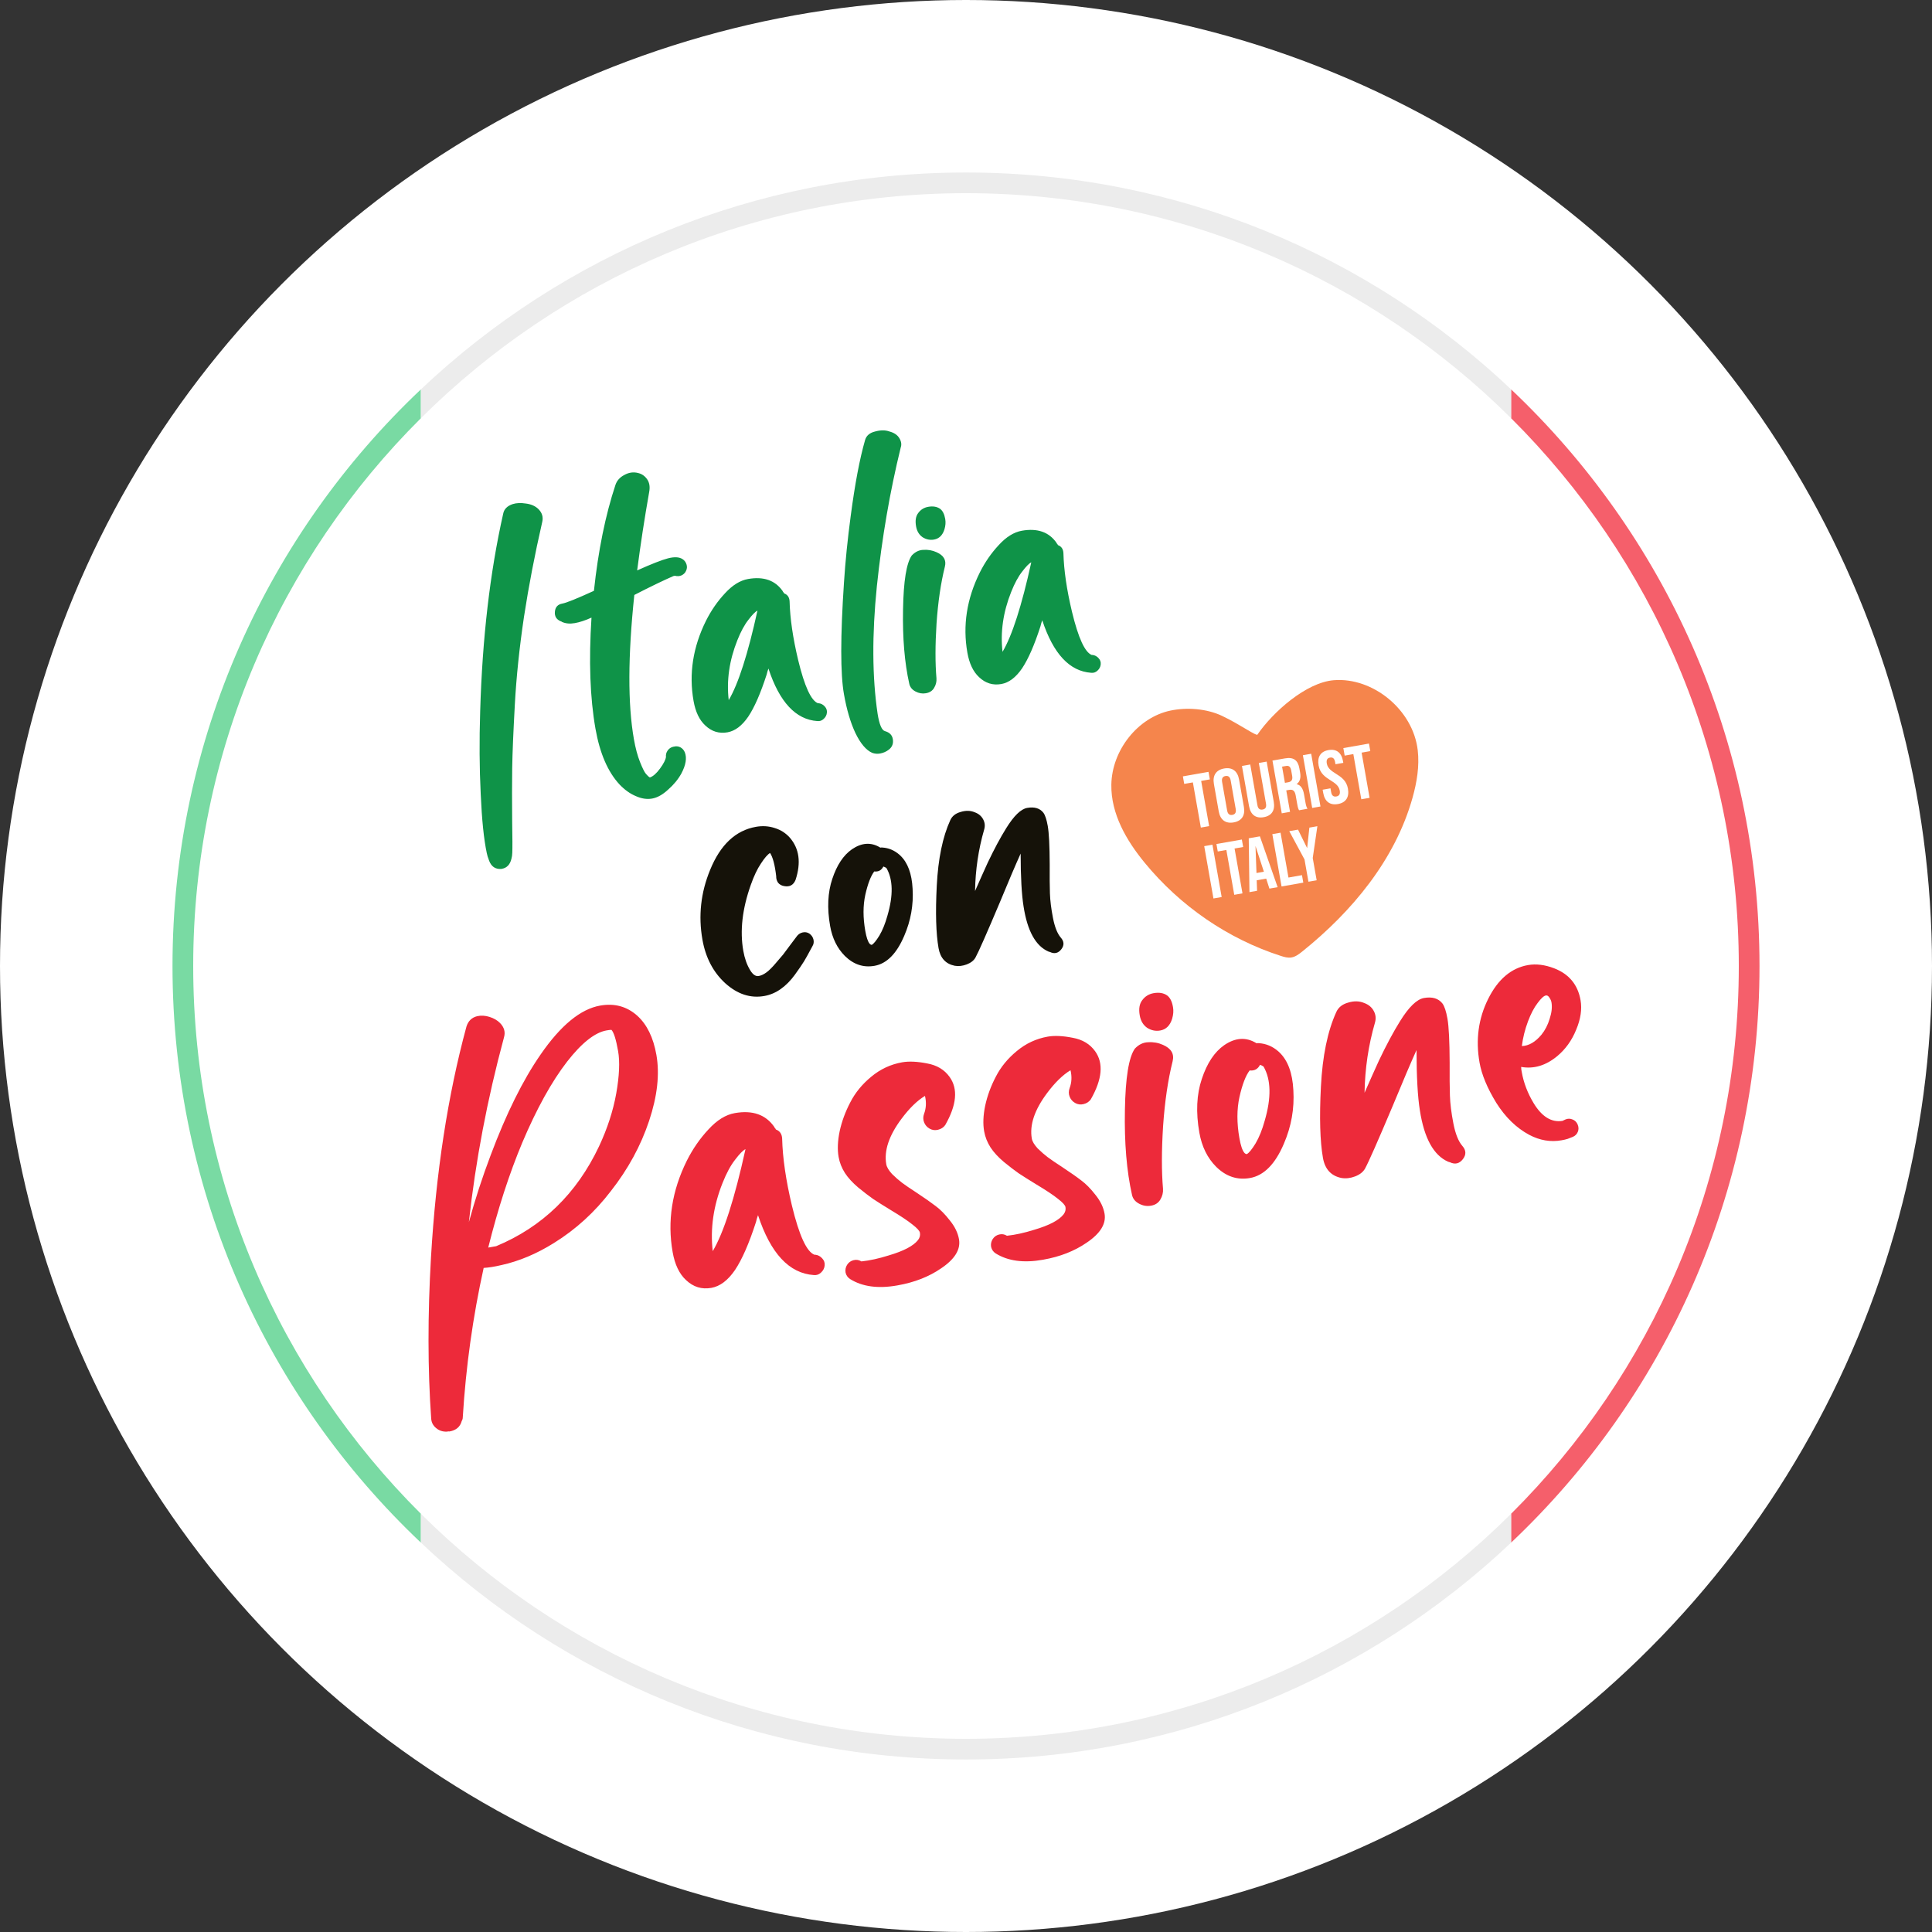
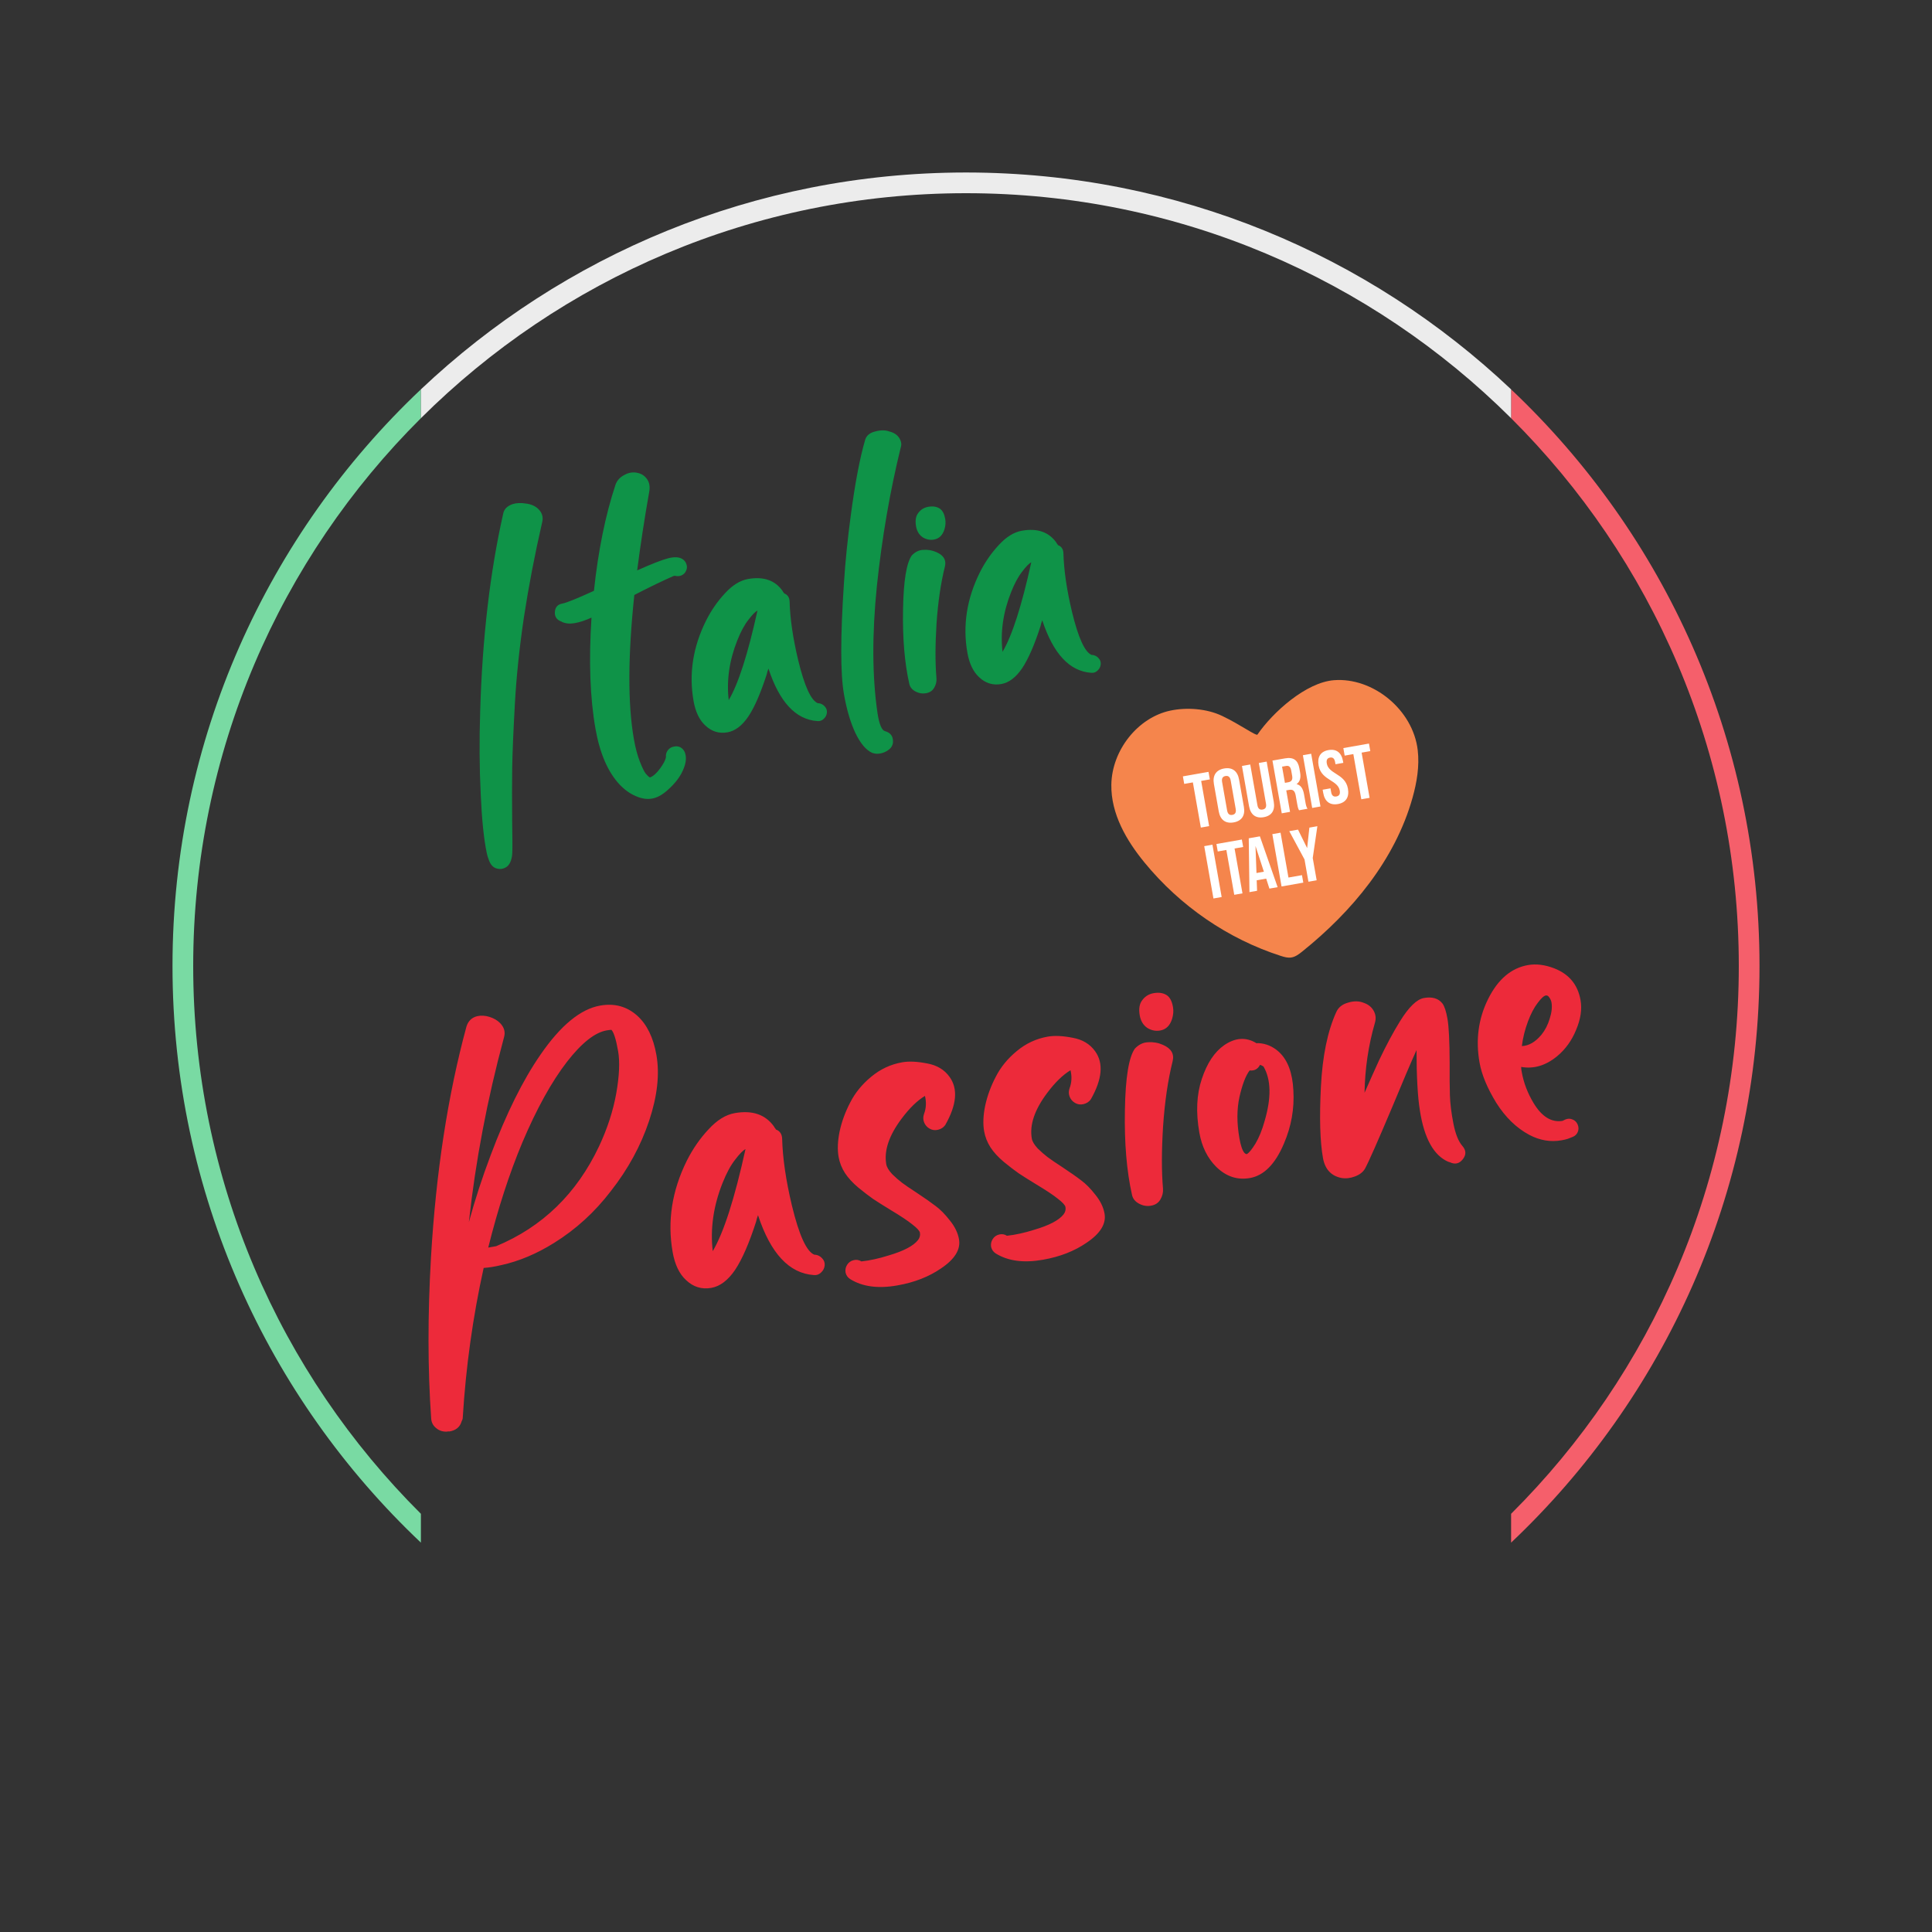
<svg xmlns="http://www.w3.org/2000/svg" width="280" height="280" viewBox="0 0 280 280" fill="none">
  <rect x="0" y="0" width="280" height="280" fill="#333333" stroke="none" />
-   <circle cx="140" cy="140" r="140" fill="white" />
  <path d="M61 60.609C40.617 80.892 28 108.973 28 140C28 171.028 40.617 199.108 61 219.391V223.571C38.831 202.607 25 172.919 25 140C25 107.081 38.831 77.393 61 56.429V60.609Z" fill="#79DAA3" />
  <path d="M219 219.391C239.383 199.108 252 171.027 252 140C252 108.973 239.383 80.892 219 60.609V56.429C241.168 77.393 255 107.081 255 140C255 172.919 241.168 202.607 219 223.571V219.391Z" fill="#F55F6B" />
-   <path d="M219 219.391C198.748 239.545 170.828 252 140 252C109.172 252 81.252 239.545 61 219.391V223.571C81.603 243.053 109.406 255 140 255C170.594 255 198.397 243.053 219 223.571V219.391Z" fill="#ECECEC" />
  <path d="M219 60.609C198.748 40.456 170.828 28 140 28C109.172 28 81.252 40.456 61 60.609V56.429C81.565 36.983 109.304 25.044 139.831 25H140.169C170.696 25.044 198.435 36.983 219 56.429V60.609Z" fill="#ECECEC" />
  <path d="M77.992 73.741C78.558 74.284 78.756 74.916 78.587 75.638C77.51 80.328 76.626 84.921 75.936 89.418C75.27 93.912 74.829 98.142 74.614 102.111C74.395 106.056 74.268 109.119 74.232 111.3C74.201 113.506 74.199 116.09 74.227 119.052C74.269 121.393 74.275 122.9 74.245 123.572C74.233 123.921 74.195 124.199 74.133 124.408C73.941 125.282 73.474 125.785 72.73 125.916L72.623 125.935C71.79 125.983 71.214 125.59 70.894 124.757C70.714 124.294 70.598 123.919 70.547 123.631C70.125 121.654 69.832 118.801 69.669 115.072C69.482 111.347 69.456 107.347 69.592 103.071C69.901 92.485 71.012 82.944 72.926 74.449C73.056 73.783 73.518 73.319 74.312 73.055C74.85 72.886 75.489 72.86 76.226 72.977C76.96 73.07 77.548 73.325 77.992 73.741ZM92.341 82.669C94.425 81.733 95.917 81.149 96.815 80.916C97.738 80.679 98.436 80.717 98.912 81.028C99.189 81.202 99.382 81.452 99.489 81.78C99.596 82.107 99.577 82.419 99.432 82.717C99.311 83.01 99.091 83.234 98.772 83.389C98.473 83.516 98.155 83.535 97.818 83.446L97.602 83.484C96.087 84.147 94.196 85.061 91.93 86.227C90.996 95.094 90.976 102.057 91.868 107.116C92.096 108.41 92.388 109.508 92.745 110.409C93.102 111.311 93.389 111.89 93.608 112.148C93.827 112.407 94.018 112.583 94.183 112.677C94.65 112.521 95.142 112.088 95.66 111.379C96.178 110.669 96.463 110.112 96.515 109.708C96.48 109.368 96.561 109.057 96.758 108.775C96.956 108.493 97.22 108.31 97.552 108.227L97.696 108.202C98.003 108.123 98.306 108.156 98.603 108.301C98.905 108.47 99.121 108.717 99.253 109.039C99.568 109.849 99.402 110.867 98.753 112.094C98.285 112.943 97.644 113.724 96.83 114.436C96.044 115.168 95.267 115.601 94.5 115.736C93.757 115.867 92.969 115.747 92.137 115.374C91.31 115.026 90.532 114.471 89.804 113.709C88.098 111.884 86.93 109.185 86.3 105.613C85.51 101.129 85.317 95.762 85.723 89.51C84.83 89.914 84.024 90.18 83.305 90.307C82.585 90.434 81.956 90.372 81.418 90.121C81.413 90.097 81.385 90.077 81.333 90.061L81.255 90.038C80.64 89.775 80.361 89.318 80.419 88.665C80.473 87.988 80.835 87.59 81.507 87.472C82.082 87.371 83.605 86.756 86.076 85.628C86.702 79.782 87.741 74.667 89.193 70.283C89.403 69.652 89.837 69.168 90.494 68.829C91.147 68.467 91.81 68.375 92.484 68.553C93.026 68.68 93.463 68.986 93.796 69.471C94.129 69.956 94.225 70.57 94.083 71.311C93.414 75.088 92.834 78.874 92.341 82.669ZM118.632 101.914C118.984 101.951 119.284 102.108 119.531 102.386C119.773 102.64 119.876 102.943 119.839 103.296C119.803 103.648 119.645 103.948 119.367 104.195C119.114 104.437 118.81 104.54 118.458 104.504C115.33 104.289 112.966 101.751 111.368 96.891C111.337 96.996 111.288 97.14 111.222 97.325C111.179 97.505 111.143 97.648 111.112 97.752C110.233 100.478 109.343 102.514 108.443 103.859C107.539 105.18 106.535 105.938 105.433 106.133C104.21 106.348 103.138 106.018 102.217 105.142C101.361 104.354 100.794 103.168 100.515 101.586C99.821 97.654 100.423 93.778 102.321 89.957C103.071 88.465 103.988 87.142 105.069 85.987C106.147 84.808 107.261 84.117 108.412 83.914C110.666 83.517 112.338 84.1 113.43 85.662C113.438 85.71 113.473 85.766 113.533 85.83C113.594 85.893 113.629 85.949 113.637 85.997C114.139 86.18 114.405 86.566 114.434 87.154C114.498 89.615 114.91 92.447 115.673 95.65C116.593 99.468 117.556 101.56 118.56 101.927L118.632 101.914ZM105.611 101.466C107.002 99.12 108.39 94.796 109.776 88.495C109.457 88.65 109.017 89.098 108.456 89.84C107.89 90.558 107.359 91.541 106.862 92.791C105.697 95.716 105.28 98.607 105.611 101.466ZM130.543 64.846C128.974 71.228 127.82 77.934 127.081 84.961C126.367 91.984 126.403 98.146 127.189 103.446C127.44 105.009 127.798 105.848 128.263 105.964C128.913 106.146 129.289 106.524 129.391 107.1C129.505 107.747 129.311 108.263 128.811 108.648C128.441 108.936 128.017 109.122 127.537 109.207C127.153 109.274 126.777 109.242 126.407 109.109C125.523 108.721 124.712 107.764 123.973 106.238C123.262 104.732 122.708 102.852 122.311 100.598C121.791 97.649 121.792 92.26 122.315 84.43C122.515 81.354 122.839 78.144 123.288 74.802C123.9 70.145 124.598 66.462 125.381 63.753C125.568 63.127 126.052 62.72 126.835 62.533C127.637 62.317 128.33 62.319 128.912 62.537C129.586 62.715 130.064 63.039 130.344 63.509C130.625 63.978 130.691 64.424 130.543 64.846ZM136.245 73.741C136.616 74.022 136.861 74.498 136.979 75.169L136.992 75.241C137.072 75.697 137.035 76.185 136.88 76.707C136.612 77.57 136.106 78.067 135.363 78.198C134.787 78.3 134.236 78.187 133.708 77.859C133.201 77.504 132.886 76.979 132.763 76.283C132.615 75.444 132.723 74.795 133.087 74.335C133.447 73.851 133.926 73.557 134.526 73.451C135.221 73.328 135.794 73.425 136.245 73.741ZM135.722 80.026C136.767 80.484 137.174 81.179 136.942 82.11C136.348 84.489 135.944 87.243 135.729 90.371C135.534 93.471 135.531 96.116 135.719 98.308C135.756 98.796 135.64 99.261 135.372 99.704C135.124 100.119 134.736 100.372 134.209 100.465L134.173 100.472C133.669 100.561 133.172 100.475 132.681 100.216C132.191 99.956 131.891 99.589 131.782 99.113C131.097 96.07 130.795 92.464 130.876 88.297C130.946 84.206 131.366 81.61 132.136 80.51C132.636 79.977 133.205 79.703 133.846 79.689C134.506 79.647 135.131 79.759 135.722 80.026ZM158.316 94.917C158.668 94.954 158.968 95.111 159.215 95.389C159.457 95.643 159.56 95.946 159.523 96.299C159.487 96.651 159.329 96.951 159.051 97.198C158.798 97.44 158.494 97.543 158.142 97.506C155.014 97.291 152.65 94.754 151.052 89.894C151.021 89.998 150.972 90.143 150.906 90.327C150.863 90.508 150.827 90.65 150.796 90.755C149.917 93.481 149.027 95.516 148.127 96.862C147.223 98.183 146.219 98.941 145.117 99.135C143.894 99.351 142.822 99.021 141.901 98.145C141.045 97.356 140.478 96.171 140.199 94.589C139.505 90.656 140.107 86.78 142.005 82.96C142.755 81.468 143.672 80.145 144.753 78.99C145.831 77.811 146.945 77.12 148.096 76.917C150.35 76.52 152.022 77.102 153.114 78.665C153.122 78.713 153.157 78.769 153.217 78.832C153.278 78.896 153.313 78.951 153.321 78.999C153.823 79.183 154.089 79.569 154.118 80.157C154.182 82.618 154.594 85.45 155.357 88.653C156.277 92.47 157.24 94.563 158.244 94.93L158.316 94.917ZM145.295 94.469C146.686 92.122 148.074 87.798 149.46 81.497C149.141 81.652 148.701 82.101 148.14 82.843C147.574 83.56 147.043 84.544 146.546 85.793C145.381 88.718 144.964 91.61 145.295 94.469Z" fill="#0F9348" />
-   <path d="M117.295 135.299C117.605 135.517 117.804 135.803 117.892 136.158C117.979 136.514 117.926 136.845 117.733 137.151C117.693 137.207 117.619 137.344 117.509 137.561C117.119 138.297 116.791 138.886 116.523 139.329C116.254 139.772 115.812 140.419 115.196 141.269C114.579 142.119 113.897 142.808 113.15 143.336C112.402 143.863 111.609 144.201 110.77 144.348C108.756 144.704 106.867 144.085 105.103 142.492C103.363 140.896 102.262 138.791 101.801 136.177C101.193 132.725 101.563 129.359 102.913 126.08C104.396 122.432 106.612 120.348 109.561 119.828C110.52 119.659 111.433 119.72 112.301 120.012C113.164 120.28 113.889 120.746 114.475 121.409C115.843 122.997 116.116 125.038 115.295 127.531C114.982 128.279 114.428 128.574 113.634 128.417C113.277 128.357 112.99 128.197 112.771 127.939C112.572 127.653 112.479 127.335 112.492 126.987C112.301 125.34 112.004 124.218 111.602 123.621C111.244 123.833 110.802 124.343 110.278 125.153C109.749 125.938 109.262 126.963 108.817 128.228C107.577 131.71 107.213 134.902 107.724 137.803C107.915 138.882 108.238 139.801 108.693 140.562C109.084 141.234 109.507 141.531 109.962 141.45C110.322 141.387 110.698 141.209 111.092 140.917C111.485 140.625 111.937 140.175 112.448 139.566C112.959 138.956 113.307 138.549 113.493 138.343C113.675 138.113 114.015 137.658 114.513 136.977C114.612 136.836 114.762 136.636 114.964 136.378C115.166 136.12 115.306 135.934 115.385 135.822L115.444 135.737C115.661 135.427 115.948 135.228 116.303 135.141C116.658 135.053 116.989 135.106 117.295 135.299ZM130.487 123.999C131.557 125.022 132.149 126.624 132.261 128.804C132.403 131.152 132 133.423 131.052 135.618C129.952 138.21 128.515 139.662 126.74 139.975C125.134 140.258 123.703 139.781 122.446 138.544C121.335 137.43 120.623 135.986 120.31 134.212C119.854 131.622 119.958 129.342 120.624 127.37C121.286 125.375 122.233 123.947 123.466 123.087C124.878 122.121 126.234 122.03 127.534 122.814L127.576 122.844C127.696 122.823 127.794 122.818 127.87 122.829C128.796 122.889 129.623 123.237 130.354 123.875C130.382 123.894 130.426 123.936 130.487 123.999ZM128.612 132.711C129.476 129.765 129.429 127.462 128.469 125.802C128.328 125.703 128.179 125.63 128.022 125.584C127.747 126.127 127.307 126.365 126.702 126.298C126.2 126.956 125.768 128.082 125.407 129.679C125.066 131.247 125.064 132.99 125.402 134.908C125.567 135.843 125.775 136.462 126.026 136.764C126.147 136.891 126.256 136.946 126.352 136.929C126.622 136.782 126.988 136.334 127.45 135.585C127.907 134.813 128.294 133.854 128.612 132.711ZM151.85 119.713C152.028 120.72 152.121 122.583 152.131 125.3C152.119 127.058 152.13 128.453 152.164 129.485C152.198 130.517 152.345 131.703 152.606 133.041C152.862 134.355 153.239 135.303 153.737 135.882C154.23 136.438 154.256 137.002 153.813 137.575C153.37 138.147 152.825 138.28 152.178 137.974L151.943 137.904C150.094 137.093 148.895 134.919 148.345 131.382C148.065 129.651 147.923 127.093 147.919 123.707C147.19 125.319 146.175 127.698 144.876 130.844C142.993 135.305 141.827 137.945 141.378 138.766C141.134 139.205 140.711 139.539 140.109 139.769C139.506 139.998 138.925 140.064 138.363 139.965C137.056 139.701 136.275 138.85 136.022 137.411C135.65 135.302 135.563 132.288 135.763 128.372C135.962 124.456 136.615 121.287 137.721 118.867C137.988 118.277 138.486 117.88 139.217 117.677C139.967 117.445 140.65 117.461 141.265 117.723C141.819 117.922 142.224 118.259 142.481 118.733C142.737 119.207 142.788 119.704 142.633 120.226C141.803 123.092 141.363 126.062 141.312 129.136C142.017 127.529 142.629 126.16 143.146 125.031C144.084 123.06 144.977 121.395 145.825 120.034C146.941 118.231 147.954 117.248 148.865 117.088C149.92 116.902 150.703 117.135 151.214 117.786C151.473 118.136 151.685 118.778 151.85 119.713Z" fill="#151209" />
  <path d="M92.353 147.199C93.761 148.472 94.687 150.366 95.13 152.881C95.622 155.669 95.268 158.859 94.07 162.453C92.872 166.046 91.031 169.428 88.546 172.6C86.211 175.661 83.456 178.176 80.28 180.145C77.767 181.715 75.222 182.784 72.645 183.351L72.604 183.358C71.684 183.577 70.848 183.71 70.096 183.758C68.529 190.855 67.519 198.078 67.068 205.429C67.07 205.598 67.017 205.776 66.909 205.964C66.689 206.792 66.1 207.291 65.144 207.459C65.116 207.464 65.059 207.46 64.972 207.447C64.89 207.462 64.822 207.474 64.767 207.483C64.151 207.507 63.627 207.332 63.195 206.957C62.767 206.61 62.533 206.158 62.491 205.602C61.986 198.42 61.976 190.615 62.463 182.187C63.191 169.856 64.905 158.718 67.604 148.772C67.857 147.967 68.375 147.467 69.158 147.273C69.727 147.144 70.325 147.18 70.952 147.379C71.579 147.578 72.081 147.87 72.459 148.255C73.076 148.879 73.27 149.577 73.04 150.35C70.619 159.317 68.923 168.239 67.953 177.119C68.844 173.862 69.895 170.633 71.106 167.432C73.367 161.397 75.779 156.533 78.34 152.84C81.257 148.606 84.137 146.238 86.98 145.737C89.057 145.37 90.848 145.858 92.353 147.199ZM86.815 166.141C88.023 163.561 88.855 161.005 89.31 158.473C89.761 155.913 89.851 153.868 89.581 152.338C89.282 150.643 88.96 149.615 88.614 149.253C88.473 149.25 88.238 149.277 87.91 149.335C86.216 149.634 84.311 151.139 82.196 153.851C79.947 156.756 77.777 160.675 75.688 165.609C73.805 170.112 72.162 175.179 70.759 180.809L71.907 180.607C78.602 177.82 83.572 172.998 86.815 166.141ZM118.138 181.84C118.54 181.881 118.882 182.061 119.163 182.378C119.44 182.667 119.557 183.013 119.515 183.415C119.473 183.817 119.294 184.158 118.977 184.439C118.688 184.716 118.342 184.833 117.94 184.791C114.374 184.547 111.68 181.654 109.858 176.113C109.822 176.232 109.767 176.397 109.691 176.608C109.643 176.813 109.601 176.976 109.566 177.095C108.564 180.202 107.55 182.523 106.524 184.057C105.493 185.563 104.349 186.427 103.091 186.649C101.698 186.895 100.476 186.518 99.426 185.52C98.45 184.621 97.803 183.269 97.485 181.465C96.695 176.983 97.381 172.564 99.544 168.209C100.4 166.508 101.444 164.999 102.677 163.683C103.906 162.339 105.176 161.551 106.488 161.32C109.057 160.867 110.964 161.531 112.208 163.313C112.218 163.367 112.257 163.431 112.326 163.503C112.396 163.575 112.435 163.639 112.445 163.694C113.017 163.903 113.32 164.343 113.354 165.013C113.426 167.818 113.896 171.047 114.765 174.698C115.815 179.051 116.912 181.436 118.056 181.854L118.138 181.84ZM103.295 181.329C104.88 178.654 106.463 173.724 108.043 166.541C107.68 166.718 107.178 167.229 106.538 168.075C105.893 168.893 105.288 170.014 104.721 171.439C103.393 174.773 102.917 178.07 103.295 181.329ZM137.628 156.083C138.863 157.809 138.652 160.129 136.996 163.042C136.748 163.396 136.394 163.628 135.934 163.737C135.502 163.841 135.097 163.786 134.721 163.57C134.345 163.355 134.08 163.049 133.926 162.654C133.771 162.258 133.77 161.85 133.921 161.429C134.228 160.614 134.272 159.746 134.054 158.827C132.933 159.503 131.803 160.604 130.663 162.13C128.838 164.565 128.098 166.767 128.445 168.735C128.518 169.145 128.798 169.617 129.287 170.151C129.798 170.653 130.281 171.075 130.736 171.417C131.191 171.76 131.88 172.23 132.803 172.828C134.015 173.629 134.947 174.282 135.6 174.787C136.28 175.287 136.966 175.983 137.659 176.876C138.379 177.763 138.821 178.672 138.985 179.601C139.245 181.077 138.38 182.484 136.39 183.821C134.631 185.033 132.535 185.853 130.102 186.282L130.02 186.297C127.26 186.784 124.994 186.479 123.222 185.382C122.873 185.162 122.649 184.849 122.549 184.444C122.477 184.034 122.551 183.654 122.771 183.305C122.992 182.957 123.304 182.732 123.71 182.633C124.115 182.533 124.492 182.593 124.841 182.814C126.058 182.684 127.374 182.395 128.789 181.949C130.959 181.312 132.378 180.569 133.045 179.718C133.298 179.392 133.39 179.038 133.323 178.655C133.275 178.382 132.908 177.981 132.223 177.454C131.566 176.921 130.528 176.231 129.11 175.382C128.036 174.726 127.18 174.186 126.542 173.763C125.931 173.335 125.214 172.785 124.391 172.113C123.563 171.414 122.918 170.71 122.455 170.003C121.987 169.268 121.681 168.491 121.536 167.671C121.348 166.605 121.398 165.37 121.686 163.966C121.997 162.531 122.511 161.13 123.228 159.763C123.94 158.369 124.949 157.135 126.253 156.059C127.579 154.952 129.076 154.251 130.743 153.957C131.727 153.783 132.935 153.838 134.366 154.121C135.792 154.377 136.879 155.031 137.628 156.083ZM158.721 152.363C159.956 154.09 159.745 156.41 158.089 159.323C157.841 159.677 157.487 159.908 157.027 160.018C156.595 160.122 156.191 160.067 155.814 159.851C155.438 159.636 155.173 159.33 155.019 158.934C154.864 158.539 154.863 158.131 155.014 157.709C155.321 156.894 155.366 156.027 155.147 155.107C154.026 155.784 152.896 156.885 151.756 158.411C149.931 160.846 149.192 163.048 149.539 165.016C149.611 165.426 149.891 165.898 150.38 166.432C150.891 166.933 151.374 167.355 151.829 167.698C152.284 168.04 152.973 168.511 153.896 169.109C155.108 169.91 156.04 170.563 156.693 171.068C157.373 171.568 158.059 172.264 158.752 173.156C159.472 174.044 159.914 174.952 160.078 175.882C160.339 177.358 159.473 178.764 157.483 180.102C155.724 181.314 153.628 182.134 151.195 182.563L151.113 182.578C148.353 183.064 146.087 182.759 144.315 181.663C143.966 181.442 143.742 181.13 143.642 180.724C143.57 180.314 143.644 179.935 143.864 179.586C144.085 179.237 144.397 179.013 144.803 178.913C145.208 178.814 145.585 178.874 145.934 179.094C147.151 178.964 148.467 178.676 149.882 178.229C152.052 177.593 153.471 176.849 154.138 175.999C154.391 175.673 154.483 175.318 154.416 174.936C154.368 174.662 154.001 174.262 153.316 173.734C152.659 173.202 151.621 172.512 150.203 171.662C149.129 171.006 148.273 170.467 147.635 170.044C147.024 169.616 146.307 169.066 145.484 168.394C144.656 167.695 144.011 166.991 143.548 166.284C143.08 165.549 142.774 164.771 142.629 163.951C142.441 162.885 142.491 161.651 142.779 160.247C143.09 158.811 143.604 157.41 144.321 156.044C145.033 154.65 146.042 153.415 147.346 152.34C148.672 151.232 150.169 150.532 151.836 150.238C152.82 150.064 154.028 150.119 155.459 150.402C156.885 150.658 157.972 151.312 158.721 152.363ZM169.151 144.268C169.574 144.588 169.853 145.13 169.987 145.896L170.002 145.978C170.093 146.497 170.051 147.054 169.874 147.649C169.568 148.633 168.992 149.2 168.144 149.349C167.488 149.465 166.86 149.336 166.259 148.963C165.68 148.558 165.321 147.959 165.181 147.166C165.012 146.209 165.135 145.469 165.55 144.945C165.96 144.394 166.507 144.058 167.19 143.937C167.983 143.797 168.636 143.908 169.151 144.268ZM168.554 151.433C169.745 151.955 170.209 152.747 169.945 153.808C169.268 156.521 168.807 159.66 168.562 163.226C168.34 166.759 168.336 169.776 168.551 172.274C168.593 172.83 168.461 173.361 168.156 173.866C167.873 174.338 167.43 174.628 166.829 174.734L166.788 174.741C166.214 174.842 165.647 174.745 165.088 174.449C164.528 174.153 164.187 173.734 164.063 173.192C163.282 169.723 162.938 165.612 163.03 160.861C163.11 156.197 163.588 153.238 164.466 151.984C165.036 151.377 165.685 151.065 166.415 151.049C167.168 151.001 167.881 151.129 168.554 151.433ZM185.421 152.517C186.642 153.683 187.316 155.508 187.444 157.994C187.606 160.671 187.147 163.26 186.066 165.762C184.811 168.716 183.173 170.372 181.15 170.729C179.319 171.052 177.687 170.508 176.255 169.098C174.988 167.828 174.176 166.181 173.82 164.159C173.299 161.207 173.419 158.607 174.178 156.359C174.932 154.085 176.012 152.457 177.417 151.476C179.027 150.375 180.573 150.272 182.055 151.166L182.103 151.2C182.24 151.176 182.352 151.17 182.438 151.183C183.493 151.25 184.437 151.648 185.269 152.375C185.302 152.397 185.352 152.444 185.421 152.517ZM183.283 162.448C184.269 159.089 184.215 156.464 183.12 154.571C182.96 154.459 182.79 154.376 182.612 154.323C182.298 154.942 181.796 155.213 181.107 155.138C180.534 155.887 180.042 157.171 179.63 158.991C179.241 160.779 179.239 162.766 179.624 164.953C179.812 166.019 180.049 166.724 180.336 167.068C180.474 167.213 180.598 167.275 180.707 167.256C181.016 167.089 181.433 166.579 181.959 165.725C182.48 164.844 182.921 163.751 183.283 162.448ZM209.775 147.631C209.978 148.779 210.084 150.902 210.095 154C210.082 156.003 210.094 157.593 210.133 158.77C210.171 159.947 210.339 161.298 210.636 162.824C210.929 164.323 211.359 165.402 211.926 166.063C212.489 166.697 212.518 167.34 212.013 167.993C211.508 168.645 210.886 168.797 210.148 168.448L209.881 168.368C207.773 167.444 206.406 164.965 205.78 160.933C205.46 158.96 205.298 156.044 205.294 152.183C204.462 154.021 203.306 156.733 201.825 160.32C199.678 165.405 198.348 168.415 197.837 169.351C197.559 169.851 197.076 170.232 196.39 170.494C195.703 170.756 195.04 170.83 194.4 170.718C192.91 170.417 192.02 169.446 191.731 167.806C191.307 165.401 191.208 161.966 191.436 157.501C191.663 153.037 192.407 149.425 193.668 146.666C193.972 145.993 194.54 145.54 195.373 145.309C196.229 145.045 197.007 145.063 197.708 145.362C198.339 145.589 198.802 145.972 199.094 146.513C199.387 147.053 199.444 147.62 199.268 148.215C198.322 151.482 197.82 154.868 197.761 158.373C198.565 156.54 199.263 154.98 199.853 153.692C200.922 151.446 201.94 149.548 202.907 147.996C204.179 145.94 205.334 144.821 206.373 144.637C207.575 144.425 208.468 144.691 209.05 145.434C209.345 145.832 209.587 146.565 209.775 147.631ZM225.677 153.07C224.029 154.432 222.288 154.95 220.456 154.625C220.47 154.707 220.478 154.832 220.48 155.001C220.509 155.165 220.53 155.288 220.545 155.37C220.82 156.928 221.395 158.433 222.271 159.885C223.462 161.845 224.853 162.699 226.443 162.447C226.52 162.405 226.663 162.337 226.872 162.244C227.213 162.1 227.55 162.096 227.885 162.235C228.247 162.368 228.502 162.619 228.652 162.987C228.801 163.355 228.807 163.707 228.668 164.041C228.53 164.375 228.291 164.615 227.95 164.76C227.741 164.853 227.477 164.956 227.159 165.068L227.118 165.075C226.931 165.137 226.66 165.198 226.305 165.261C224.72 165.541 223.166 165.279 221.643 164.477C219.777 163.481 218.179 161.931 216.85 159.826C215.543 157.689 214.735 155.746 214.427 153.997C213.844 150.69 214.26 147.615 215.675 144.773C217.09 141.93 219.014 140.295 221.447 139.866C222.622 139.659 223.89 139.816 225.25 140.337C227.397 141.17 228.669 142.707 229.064 144.948C229.296 146.26 229.083 147.693 228.427 149.246C227.798 150.794 226.881 152.069 225.677 153.07ZM221.448 148.024C221.007 149.201 220.71 150.395 220.557 151.606C221.565 151.569 222.512 151.021 223.396 149.964C223.928 149.306 224.327 148.531 224.593 147.639C224.885 146.742 224.971 145.952 224.851 145.268C224.812 145.05 224.717 144.827 224.564 144.6C224.407 144.346 224.232 144.236 224.041 144.27C223.74 144.323 223.34 144.689 222.84 145.369C222.335 146.022 221.871 146.907 221.448 148.024Z" fill="#ED2A3A" />
  <path d="M169.605 102.989C164.907 103.987 161.143 108.721 161.064 113.727C160.999 117.959 163.256 121.813 165.866 124.999C171.056 131.334 177.985 136.081 185.631 138.539C186.121 138.696 186.632 138.846 187.142 138.767C187.745 138.675 188.262 138.278 188.748 137.889C195.9 132.141 202.174 124.658 204.711 115.631C205.342 113.389 205.735 111.038 205.469 108.732C204.792 102.856 198.97 98.132 193.317 98.58C189.284 98.899 184.481 103.198 182.238 106.463C182.069 106.709 179.741 105.001 177.108 103.75C174.901 102.702 172.014 102.478 169.605 102.989Z" fill="#F5854C" />
  <path fill-rule="evenodd" clip-rule="evenodd" d="M192.533 108.708C193.701 108.502 194.425 109.095 194.64 110.318L194.683 110.559L193.548 110.759L193.492 110.443C193.396 109.897 193.141 109.728 192.759 109.795C192.377 109.863 192.195 110.109 192.291 110.655C192.418 111.375 192.992 111.74 193.614 112.136C194.346 112.602 195.145 113.11 195.353 114.291C195.568 115.514 195.08 116.32 193.901 116.528C192.722 116.736 191.987 116.144 191.771 114.92L191.688 114.452L192.824 114.251L192.92 114.797C193.016 115.343 193.293 115.497 193.673 115.43C194.054 115.363 194.261 115.124 194.165 114.578C194.037 113.856 193.463 113.491 192.841 113.096C192.109 112.63 191.311 112.123 191.103 110.941C190.888 109.72 191.365 108.914 192.533 108.708ZM177.413 111.374C176.234 111.582 175.713 112.394 175.928 113.617L176.629 117.59C176.845 118.814 177.612 119.398 178.791 119.19C179.97 118.982 180.491 118.17 180.275 116.947L179.575 112.974C179.359 111.753 178.592 111.166 177.413 111.374ZM178.599 118.099C178.218 118.167 177.94 118.002 177.843 117.456L177.116 113.329C177.02 112.783 177.225 112.533 177.605 112.466C177.986 112.399 178.264 112.564 178.36 113.109L179.088 117.236C179.184 117.782 178.98 118.032 178.599 118.099ZM190.026 109.24L188.825 109.452L190.172 117.094L191.373 116.882L190.026 109.24ZM177.054 130.004L175.862 130.214L174.525 122.631L175.717 122.421L177.054 130.004ZM180.069 129.472L178.878 129.682L177.732 123.183L176.486 123.402L176.295 122.319L179.978 121.67L180.169 122.753L178.923 122.972L180.069 129.472ZM183.973 128.784L185.164 128.574L182.592 121.209L180.978 121.493L181.08 129.294L182.185 129.099L182.13 127.578L183.505 127.336L183.973 128.784ZM182.1 126.523L181.956 122.605L183.172 126.334L182.1 126.523ZM188.884 127.918L185.732 128.473L184.395 120.891L185.587 120.681L186.733 127.18L188.693 126.834L188.884 127.918ZM189.629 127.786L190.821 127.576L190.252 124.348L190.924 119.739L189.765 119.944L189.441 122.916L188.119 120.234L186.851 120.458L189.06 124.558L189.629 127.786ZM171.433 112.518L175.146 111.864L175.338 112.956L174.082 113.177L175.237 119.727L174.035 119.939L172.88 113.389L171.626 113.61L171.433 112.518ZM181.194 110.797L182.234 116.693C182.33 117.239 182.606 117.393 182.987 117.325C183.368 117.258 183.575 117.019 183.479 116.473L182.439 110.578L183.575 110.377L184.601 116.197C184.816 117.419 184.328 118.226 183.149 118.434C181.97 118.642 181.235 118.051 181.02 116.828L179.994 111.009L181.194 110.797ZM188.268 117.42L188.273 117.429L189.494 117.212C189.325 116.951 189.266 116.68 189.2 116.309L188.992 115.129C188.852 114.333 188.553 113.789 187.908 113.643C188.399 113.298 188.559 112.741 188.421 111.954L188.315 111.354C188.107 110.175 187.47 109.69 186.226 109.91L184.414 110.229L185.762 117.872L186.963 117.66L186.414 114.548L186.829 114.475C187.373 114.379 187.661 114.599 187.786 115.308L187.998 116.509C188.106 117.122 188.17 117.24 188.268 117.42ZM186.221 113.457L185.808 111.109L186.386 111.007C186.812 110.932 187.04 111.14 187.136 111.686L187.269 112.439C187.377 113.05 187.139 113.295 186.691 113.374L186.221 113.457ZM198.4 107.763L194.688 108.418L194.88 109.51L196.136 109.288L197.291 115.839L198.492 115.627L197.337 109.077L198.593 108.855L198.4 107.763Z" fill="white" />
</svg>